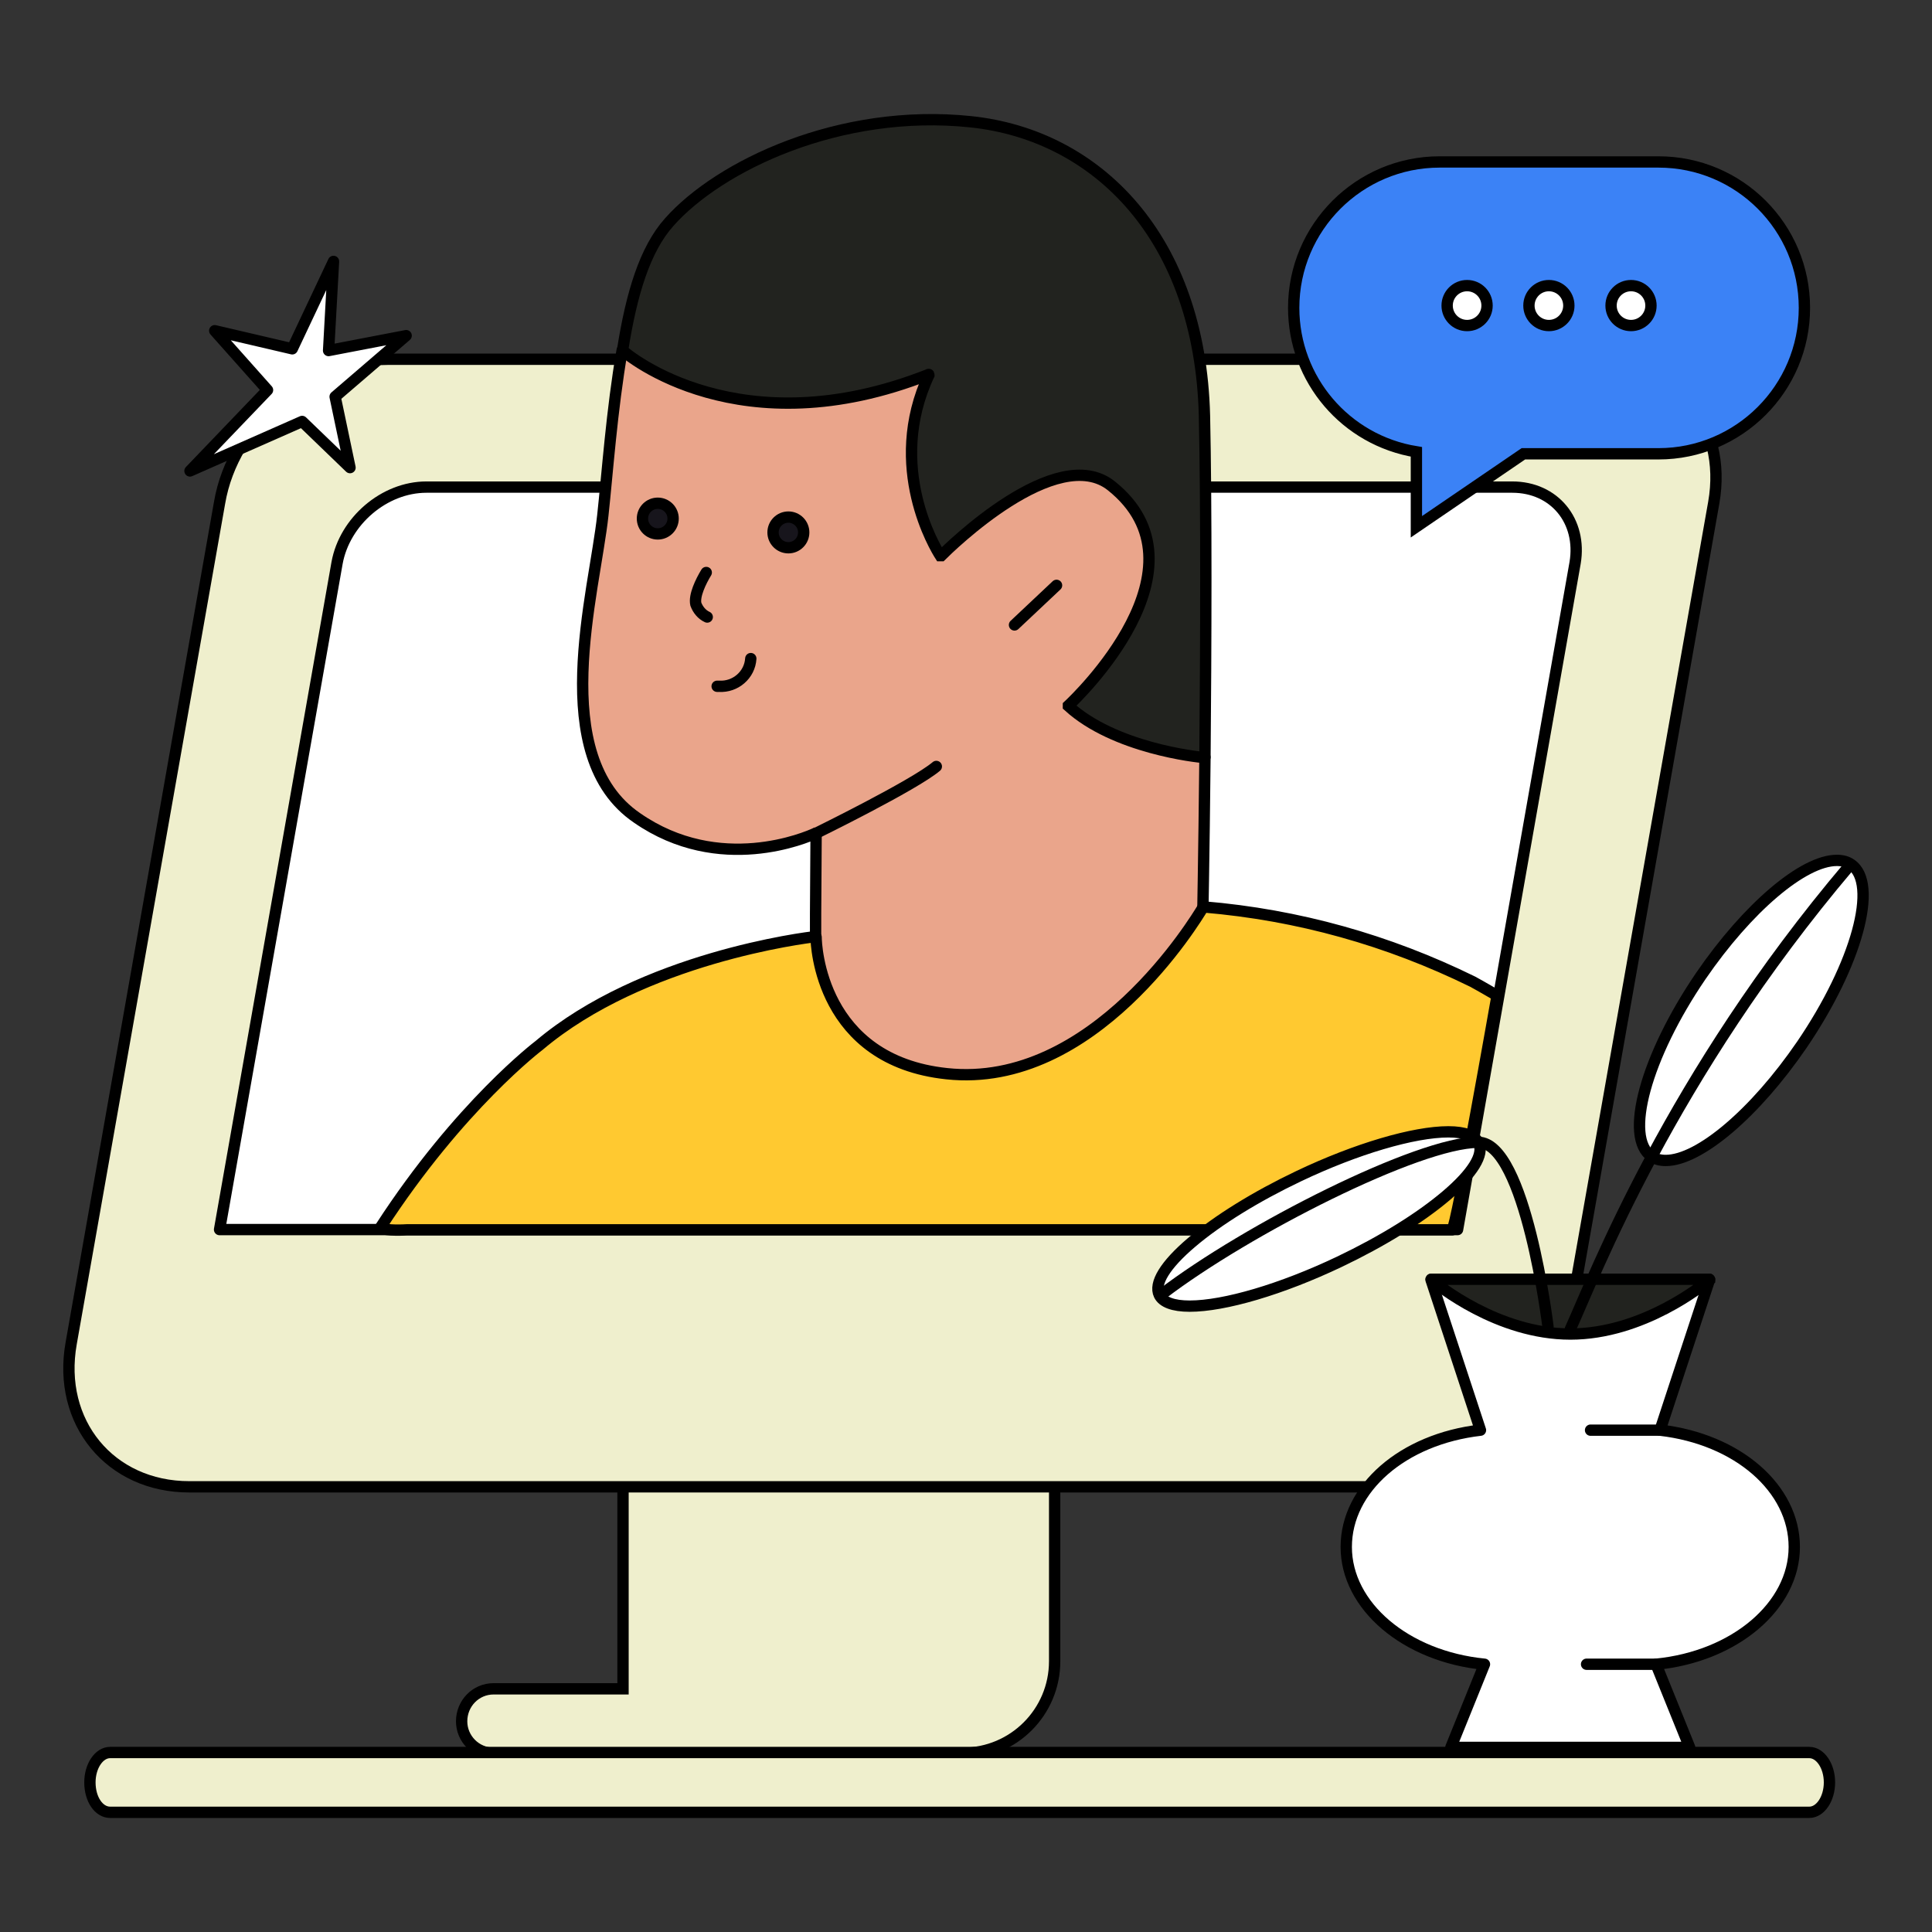
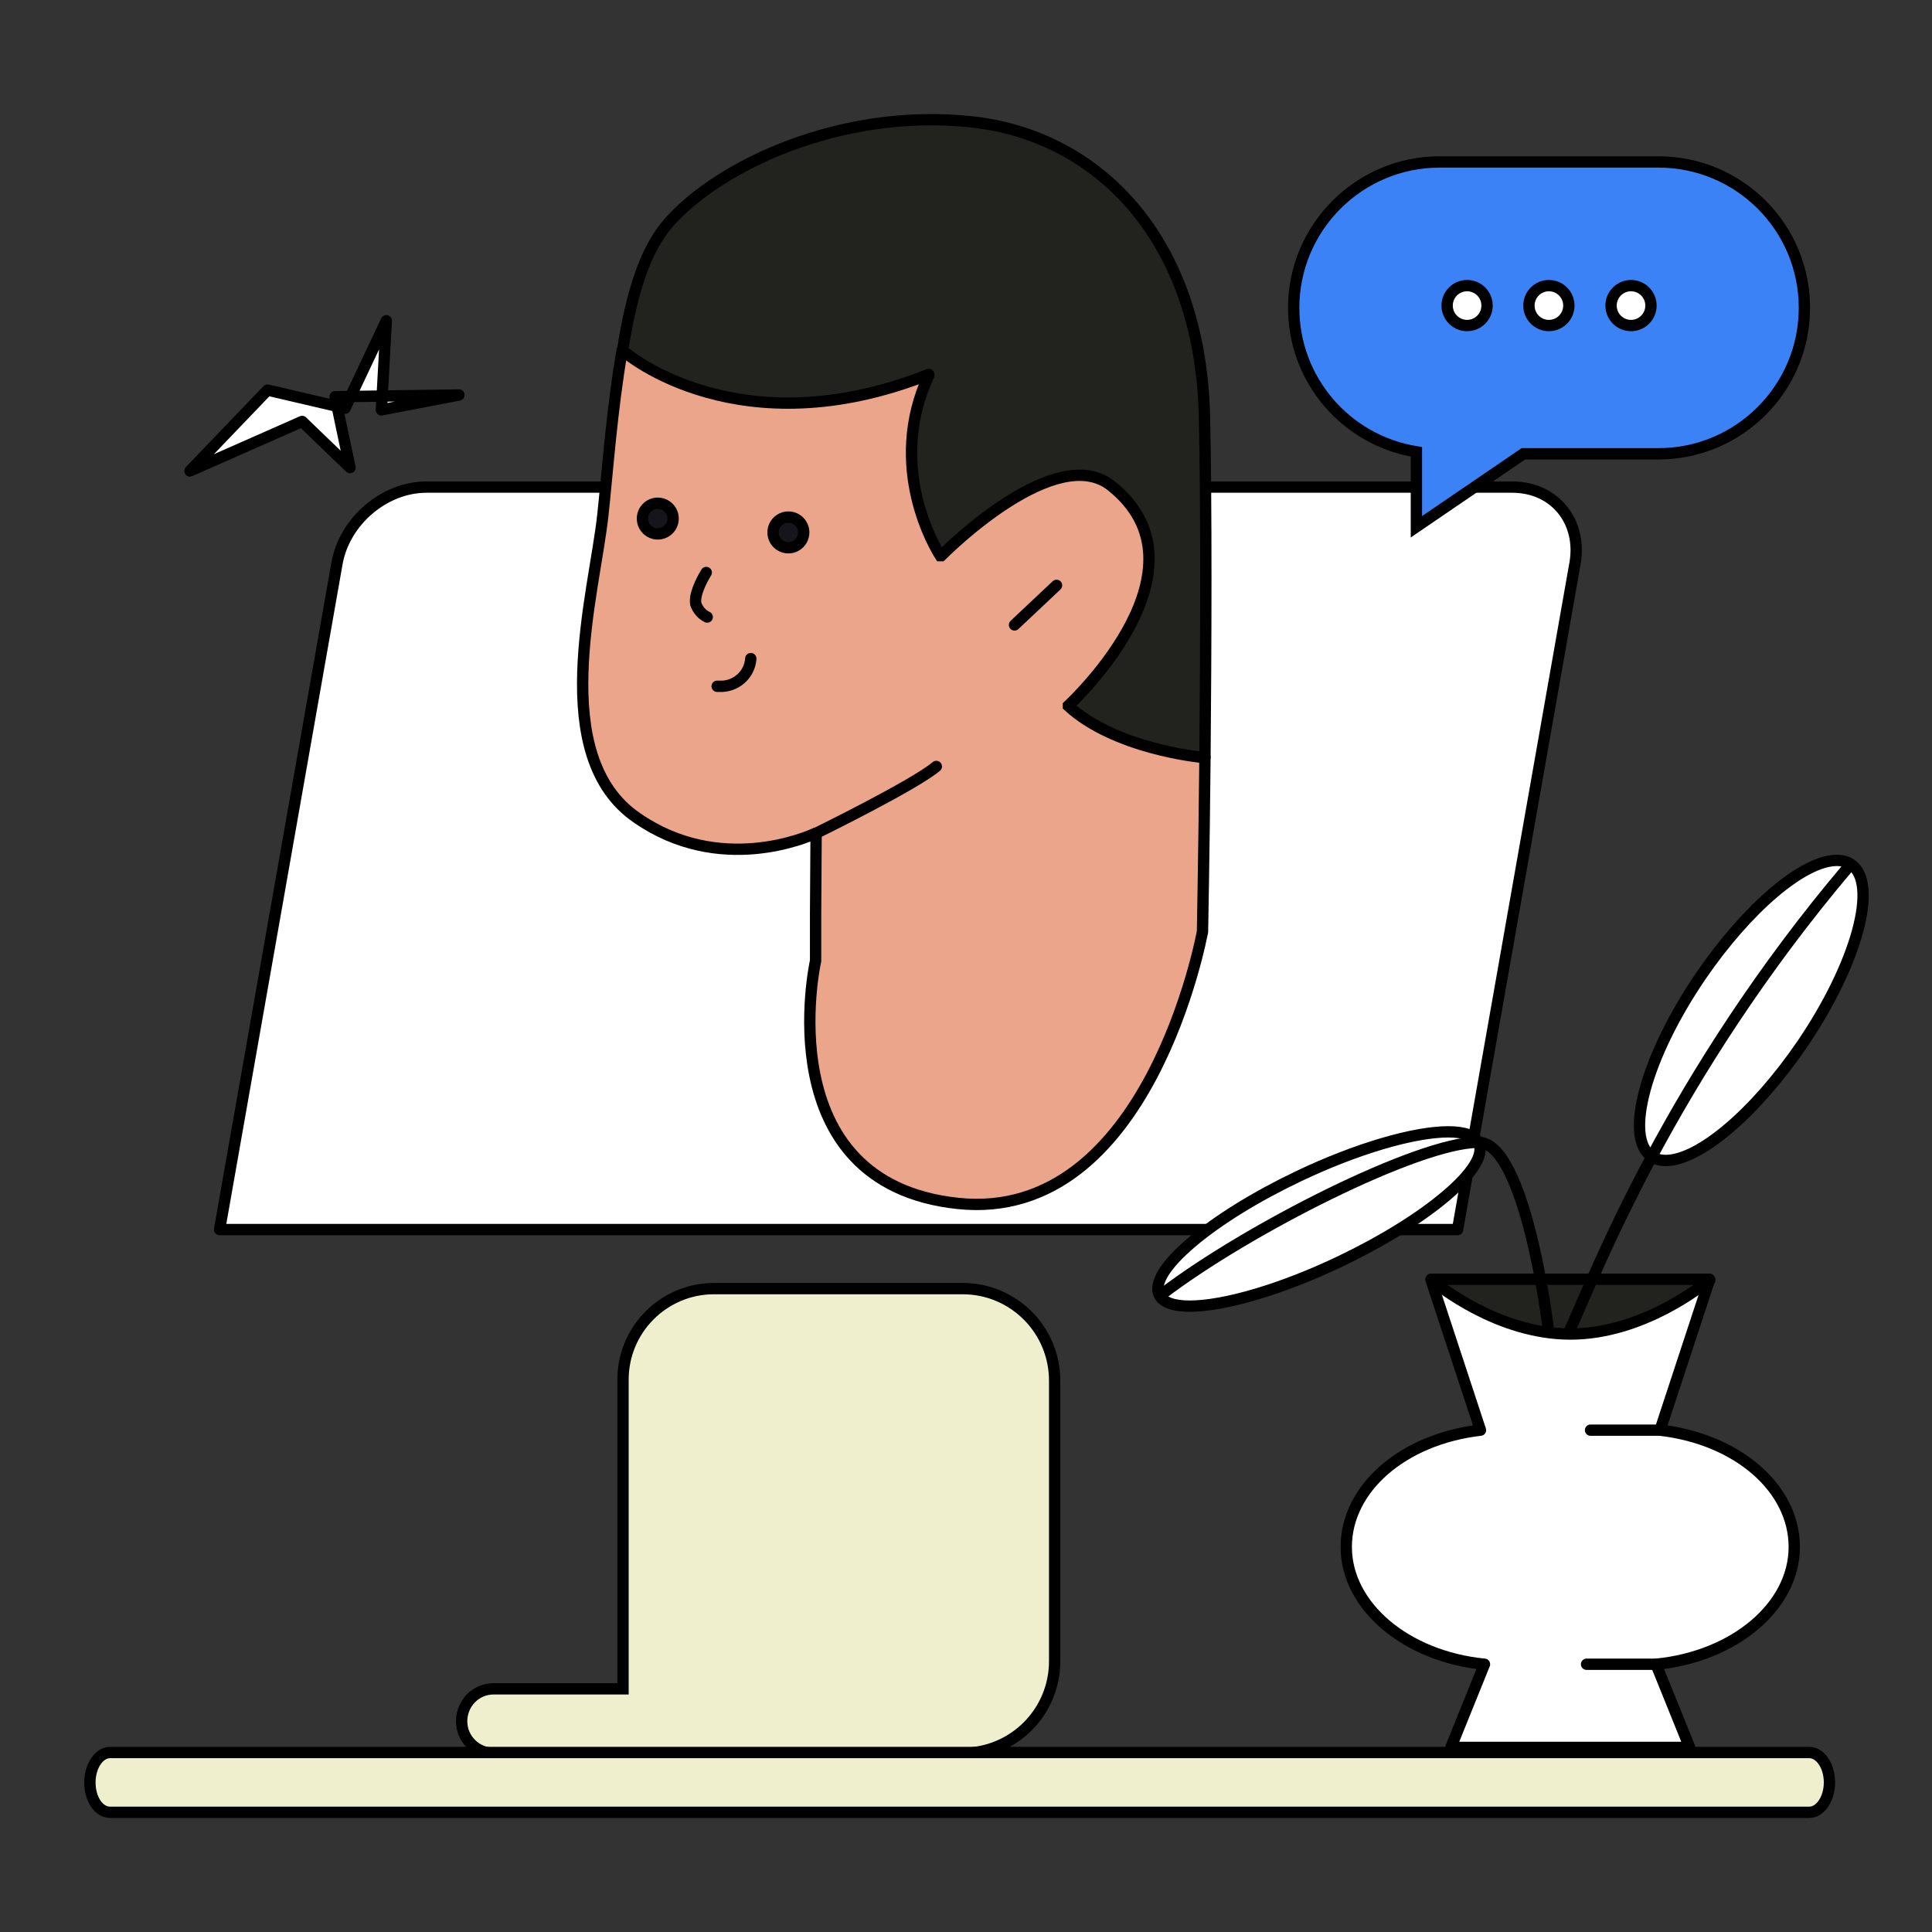
<svg xmlns="http://www.w3.org/2000/svg" version="1.1" id="Слой_1" x="0px" y="0px" viewBox="0 0 512 512" style="enable-background:new 0 0 512 512;" xml:space="preserve">
  <rect x="0" y="0" width="512" height="512" fill="#333333" stroke="none" />
  <g>
    <path style="fill:#EFEFCD;stroke:#000000;stroke-width:3;" d="M189.218,341.494h65.877c13.494,0,24.398,10.904,24.398,24.398   v74.346c0,13.488-10.904,24.398-24.398,24.398H130.807c-4.739,0-8.469-3.879-8.469-8.469c0-4.739,3.73-8.612,8.469-8.612   c0,0,0,0,0.143,0h34.156v-81.663C164.963,352.398,175.873,341.494,189.218,341.494z" />
-     <path style="fill:#EFEFCD;stroke:#000000;stroke-width:3;" d="M422.873,95.21H102.822c-20.954,0-41.049,16.938-44.636,38.035   L18.862,355.991c-3.73,20.954,10.331,38.03,31.285,38.03h320.051c20.954,0,41.049-16.932,44.636-38.03l39.324-222.745   C457.889,112.148,443.822,95.21,422.873,95.21z" />
    <path style="fill:#FFFFFF;stroke:#000000;stroke-width:3;stroke-linecap:round;stroke-linejoin:round;" d="M400.767,129.086H113.01   c-11.196,0-21.671,9.042-23.682,20.089L58.186,325.852H386.27l31.148-176.677C419.28,138.128,411.963,129.086,400.767,129.086z" />
    <path d="M261.839,116.108c2-1.822,2.344-4.664,0.791-6.355c-1.547-1.696-4.418-1.593-6.418,0.229   c-1.977,1.805-2.338,4.664-0.785,6.354C256.992,118.033,259.862,117.93,261.839,116.108z" />
    <path style="fill:#3B82F6;stroke:#000000;stroke-width:3;" d="M439.517,42.919h-58.004c-21.333,0-38.671,17.344-38.671,38.671   c0,18.989,13.786,35.119,32.517,38.15v19.86l28.352-19.339h35.806c21.333,0,38.671-17.339,38.671-38.671   C478.189,60.177,460.85,42.919,439.517,42.919z" />
    <path style="fill:#FFFFFF;stroke:#000000;stroke-width:3;stroke-linecap:round;stroke-linejoin:round;" d="M388.796,86.271   c2.922,0,5.289-2.366,5.289-5.289c0-2.922-2.366-5.289-5.289-5.289s-5.289,2.366-5.289,5.289   C383.507,83.905,385.874,86.271,388.796,86.271z" />
    <path style="fill:#FFFFFF;stroke:#000000;stroke-width:3;stroke-linecap:round;stroke-linejoin:round;" d="M410.472,86.271   c2.922,0,5.289-2.366,5.289-5.289c0-2.922-2.366-5.289-5.289-5.289c-2.922,0-5.289,2.366-5.289,5.289   C405.184,83.905,407.55,86.271,410.472,86.271z" />
    <path style="fill:#FFFFFF;stroke:#000000;stroke-width:3;stroke-linecap:round;stroke-linejoin:round;" d="M432.235,86.271   c2.922,0,5.289-2.366,5.289-5.289c0-2.922-2.366-5.289-5.289-5.289c-2.922,0-5.289,2.366-5.289,5.289   C426.946,83.905,429.312,86.271,432.235,86.271z" />
    <g>
      <path style="fill:#EFEFCD;stroke:#000000;stroke-width:3;" d="M29.18,464.436c-2.935,0-5.352,3.575-5.352,7.919    c0,4.487,2.37,7.925,5.352,7.925h450.296c2.935,0,5.352-3.575,5.352-7.925c0-4.343-2.416-7.919-5.352-7.919H29.18z" />
    </g>
    <path style="fill:#EAA58B;stroke:#000000;stroke-width:3;" d="M159.762,136.51c1.182-10.753,2.357-27.8,5.112-43.665   c0,0,0-0.131,0.131-0.131l106.074-45.891h0.131l27.532,47.203l20.585,106.726c-0.261,25.828-0.653,45.891-0.653,46.152   c-0.131,0.522-14.103,77.386-64.845,72.013c-50.604-5.38-37.821-63.754-37.69-64.277v-6.424v-6.033l0.137-21.238   c0-0.131-0.137-0.131-0.137-0.131c-2.226,1.044-25.436,11.145-47.327-4.068C144.818,200.362,157.536,157.226,159.762,136.51z" />
    <path style="fill-opacity:0;" d="M216.276,220.947l-0.137,20.977c0,0.131,0.137,0.131,0.268,0.131   c2.357-2.886,21.369-26.487,31.201-38.154c0.131-0.131,0-0.261-0.131-0.131C231.742,213.733,217.451,220.288,216.276,220.947   C216.276,220.817,216.276,220.817,216.276,220.947z" />
    <path style="fill:#22231F;stroke:#000000;stroke-width:3;" d="M177.331,58.889c13.24-14.951,45.231-30.287,79.978-26.618   c33.565,3.539,60.712,30.816,61.886,77.882c0.529,23.732,0.399,60.835,0.131,90.47c0,0.131,0,0.131-0.131,0.131   c-1.965-0.131-23.863-2.487-36.052-13.632v-0.137c2.096-1.965,38.415-36.581,11.406-58.211   c-14.553-11.667-43.136,16.518-45.108,18.483c0,0-0.131,0-0.261,0c-1.182-1.835-14.422-23.464-3.016-47.856   c0-0.131,0-0.261-0.131-0.131c-49.821,19.671-79.717-5.112-81.029-6.424v-0.131C167.368,77.771,170.907,66.097,177.331,58.889z" />
    <path style="fill:none;stroke:#000000;stroke-width:3;stroke-linecap:round;stroke-linejoin:round;" d="M279.997,155.124   l-11.145,10.492" />
    <path style="fill:none;stroke:#000000;stroke-width:3;stroke-linecap:round;stroke-linejoin:round;" d="M187.164,151.716   c-1.443,2.364-3.277,6.163-2.755,8.396c0.529,1.436,1.573,2.748,3.016,3.408" />
    <path style="fill:none;stroke:#000000;stroke-width:3;stroke-linecap:round;stroke-linejoin:round;" d="M198.968,174.534   c-0.268,4.322-4.068,7.599-8.396,7.338c-0.131,0-0.392,0-0.522,0" />
    <path style="fill:none;stroke:#000000;stroke-width:3;stroke-linecap:round;stroke-linejoin:round;" d="M216.276,220.817   c0,0,25.958-12.718,31.861-17.7" />
    <path style="fill:#17151C;stroke:#000000;stroke-width:3;" d="M208.931,145.161c2.24,0,4.061-1.821,4.061-4.061   c0-2.247-1.821-4.068-4.061-4.068s-4.068,1.821-4.068,4.068C204.863,143.34,206.691,145.161,208.931,145.161z" />
    <path style="fill:#17151C;stroke:#000000;stroke-width:3;" d="M174.315,141.492c2.24,0,4.068-1.821,4.068-4.068   c0-2.24-1.828-4.061-4.068-4.061c-2.24,0-4.061,1.821-4.061,4.061C170.254,139.671,172.075,141.492,174.315,141.492z" />
-     <path style="fill:#FFC930;stroke:#000000;stroke-width:3;" d="M396.742,263.843c0,0-4.295-2.524-6.48-3.697   c-22.42-11.007-46.283-17.7-71.197-19.795c-0.131,0-0.261,0-0.261,0.131c-1.835,3.016-28.975,48.248-67.919,44.056   c-33.434-3.539-34.609-34.094-34.609-36.189c0-0.131,0-0.131-0.137-0.131c-2.618,0.261-45.884,5.641-73.292,28.844   c0,0-21.018,15.857-41.954,48.117v0.131c1.165,0.992,6.936,0.609,6.936,0.609s250.247,0,277,0   C385.828,325.919,396.742,263.843,396.742,263.843z" />
    <path style="fill:#FFFFFF;stroke:#000000;stroke-width:3;stroke-linecap:round;stroke-linejoin:round;" d="M384.491,463.083   l8.91-22.043c-20.857-2.046-36.631-15.442-36.631-31.079c0-15.511,14.984-28.581,35.571-30.953l-13.133-39.926   c0-0.069,0-0.069,0.069-0.069h73.716c0.069,0,0.069,0.069,0.069,0.069l-13.133,39.926c20.588,2.372,35.571,15.442,35.571,30.953   c0,15.637-15.775,29.034-36.631,31.079l8.91,22.043H384.491z" />
    <path style="fill:#FFFFFF;stroke:#000000;stroke-width:3;stroke-linecap:round;stroke-linejoin:round;" d="M441.441,307.533   c-1.45,0-2.768-0.327-3.759-1.054c-7.392-5.014-1.518-26.467,13.064-47.845c12.342-18.015,27.125-30.621,36.035-30.621   c1.45,0,2.773,0.327,3.765,1.054c7.386,5.014,1.513,26.461-13.07,47.845C465.134,294.927,450.351,307.533,441.441,307.533z" />
    <path style="fill:#FFFFFF;stroke:#000000;stroke-width:3;stroke-linecap:round;stroke-linejoin:round;" d="M315.262,346.141   c-4.355,0-7.128-1.054-8.051-2.968c-1.455-3.037,1.581-7.988,8.578-13.924c6.996-5.942,17.029-12.147,28.38-17.556   c15.242-7.26,30.489-11.746,39.663-11.746c4.355,0,7.128,1.054,8.051,2.968c1.45,3.037-1.587,7.988-8.578,13.924   c-6.996,5.942-17.029,12.147-28.38,17.557C339.677,341.654,324.499,346.141,315.262,346.141z" />
    <path style="fill:#22231F;stroke:#000000;stroke-width:3;" d="M416.166,353.533c-19.27,0-35.239-13.064-36.826-14.388   c-0.063-0.063,0-0.132,0.069-0.132h73.584c0.069,0,0.069,0.069,0.069,0.132C451.411,340.468,435.436,353.533,416.166,353.533z" />
    <path style="fill:none;stroke:#000000;stroke-width:3;stroke-linecap:round;stroke-linejoin:round;" d="M490.082,229.462   c-47.518,56.096-67.315,108.233-73.916,122.752" />
    <path style="fill:none;stroke:#000000;stroke-width:3;stroke-linecap:round;stroke-linejoin:round;" d="M307.934,342.972   c22.438-17.155,67.98-40.253,83.817-40.253c12.537,0,18.479,48.836,18.479,48.836" />
    <path style="fill:none;stroke:#000000;stroke-width:3;stroke-linecap:round;stroke-linejoin:round;" d="M439.991,379.008h-18.479" />
    <path style="fill:none;stroke:#000000;stroke-width:3;stroke-linecap:round;stroke-linejoin:round;" d="M438.937,441.04h-18.479" />
-     <path style="fill:#FFFFFF;stroke:#000000;stroke-width:3;stroke-linecap:round;stroke-linejoin:round;" d="M88.811,105.131   l3.947,18.791l-12.691-12.233l-29.721,13.116l20.552-21.435L56.904,87.644l20.552,4.797l10.93-23.163l-1.308,23.621l20.557-3.947   L88.811,105.131z" />
+     <path style="fill:#FFFFFF;stroke:#000000;stroke-width:3;stroke-linecap:round;stroke-linejoin:round;" d="M88.811,105.131   l3.947,18.791l-12.691-12.233l-29.721,13.116l20.552-21.435l20.552,4.797l10.93-23.163l-1.308,23.621l20.557-3.947   L88.811,105.131z" />
  </g>
</svg>